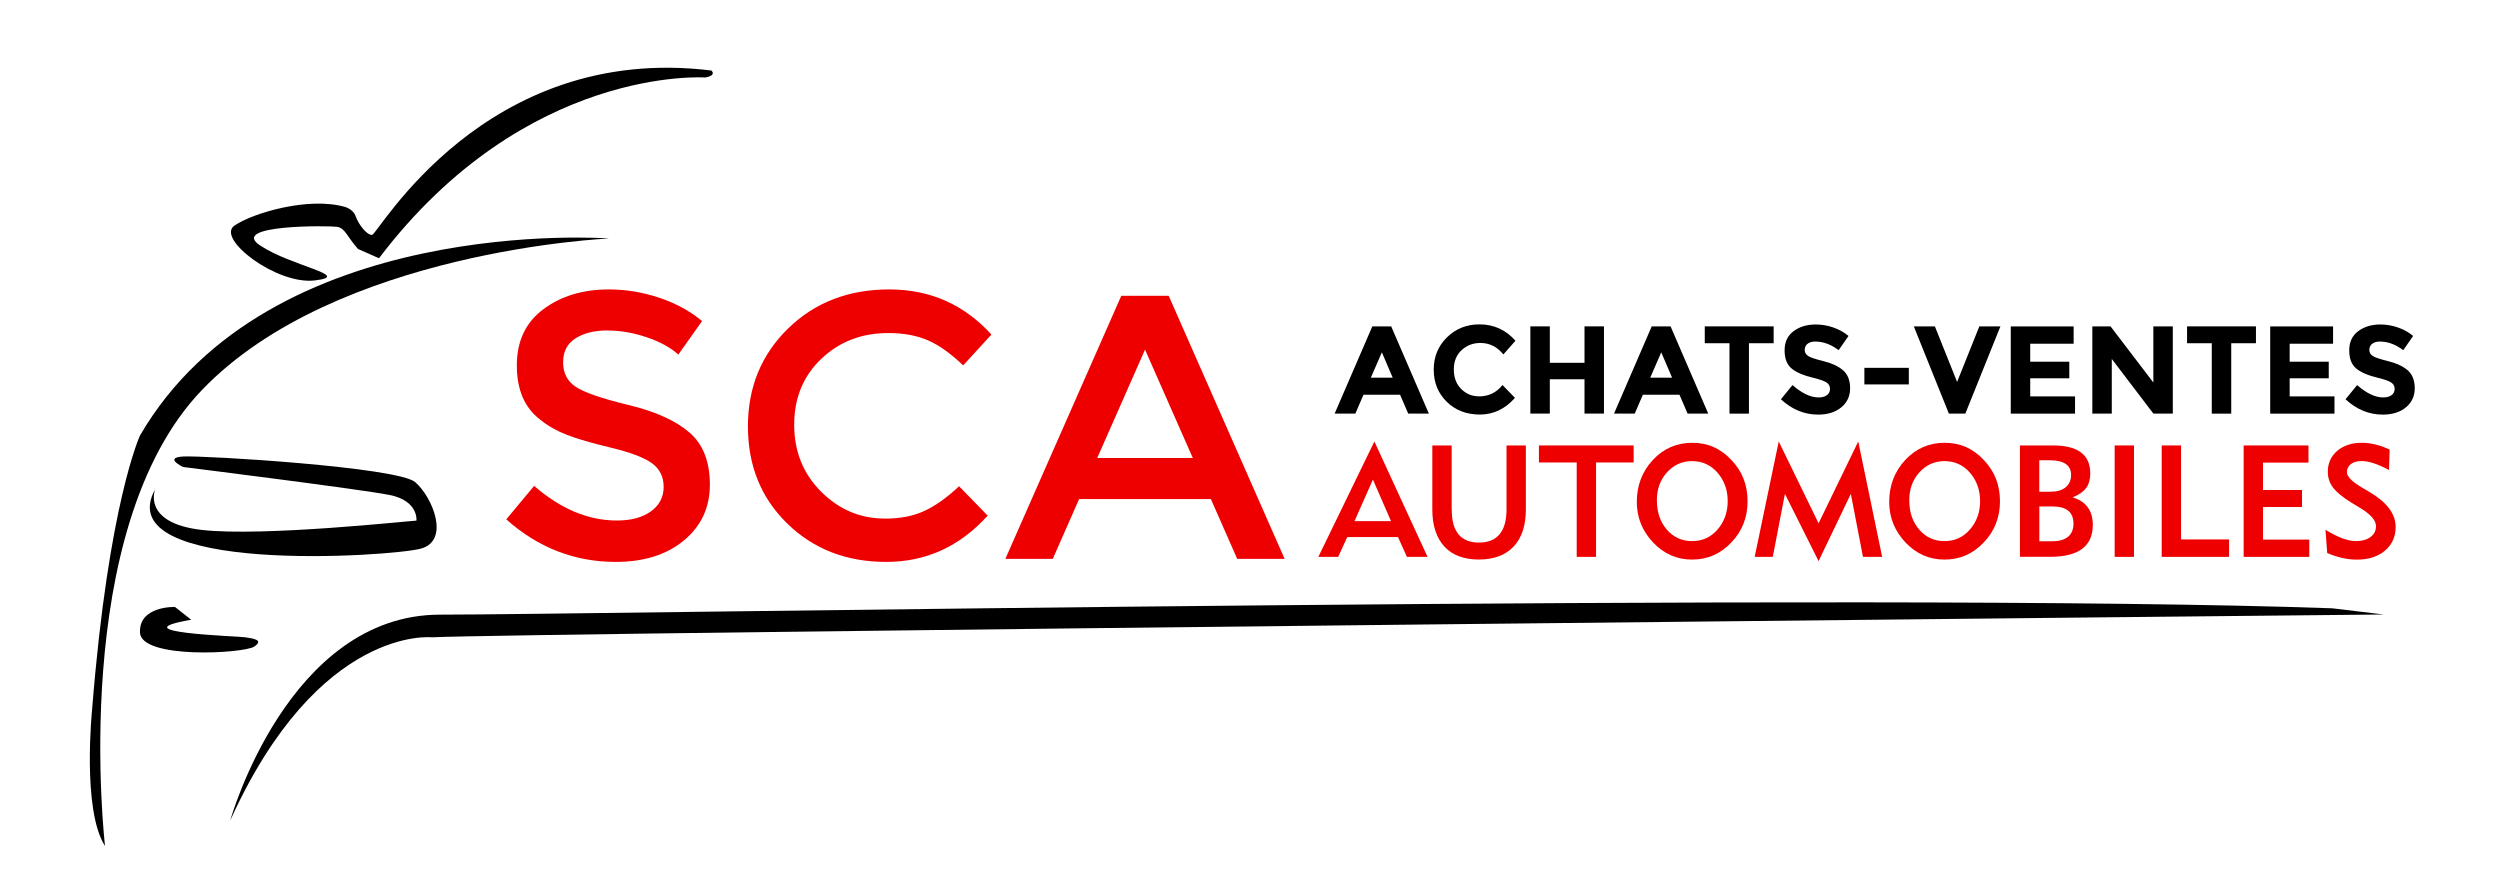
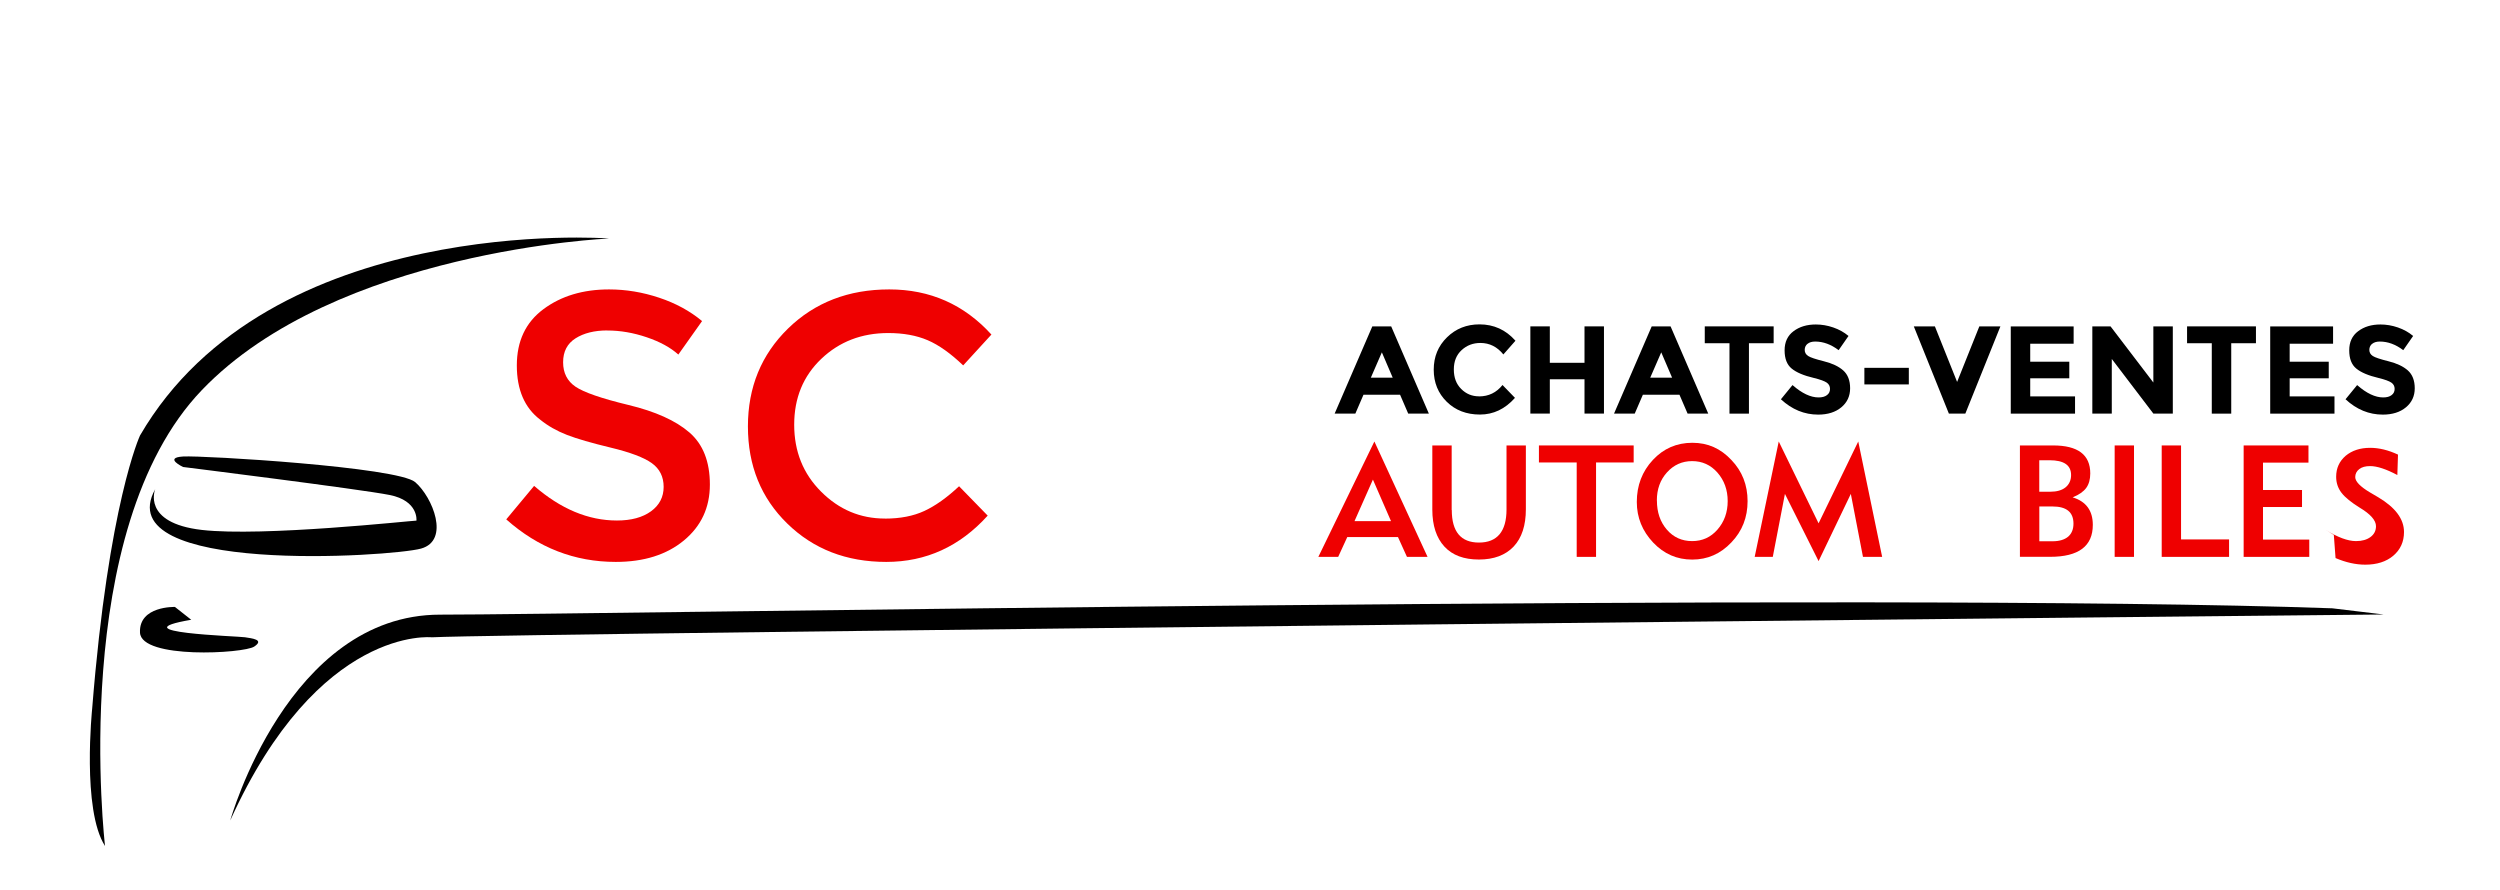
<svg xmlns="http://www.w3.org/2000/svg" id="Calque_1" data-name="Calque 1" version="1.1" viewBox="0 0 461.28 164.19">
  <defs>
    <style>
      .cls-1 {
        fill: #000;
      }

      .cls-1, .cls-2 {
        stroke-width: 0px;
      }

      .cls-2 {
        fill: #ef0000;
      }
    </style>
  </defs>
-   <path class="cls-1" d="M66.06,45.94c-1.94-2.15-2.37-3.87-3.87-4.09s-20.01-.43-14.2,3.44,17.21,5.59,10.11,6.45-18.29-7.75-14.85-10.11,13.77-5.38,20.44-3.44c0,0,1.51.43,1.94,1.72s1.94,3.44,3.01,3.44,20.65-35.5,62.61-30.34c0,0,1.08.86-1.08,1.29,0,0-33.13-2.37-60.24,33.35" />
  <path class="cls-1" d="M112.32,44s-62.61-4.73-86.49,36.36c0,0-5.81,12.48-8.82,50.35,0,0-1.94,18.72,2.37,25.39,0,0-6.88-58.31,17.86-84.12s75.09-27.97,75.09-27.97Z" />
  <path class="cls-1" d="M33.79,86.17s-3.66-1.72,0-1.94,39.59,1.94,42.82,4.73,6.45,10.76,1.08,12.26-57.88,4.95-49.05-10.97c0,0-2.58,6.24,8.61,7.53s38.73-1.72,39.59-1.72c0,0,.43-3.66-4.95-4.73s-38.08-5.16-38.08-5.16Z" />
  <path class="cls-1" d="M35.29,114.36l-3.01-2.37s-6.67-.22-6.45,4.73,19.15,3.87,21.08,2.58-.43-1.51-1.72-1.72-23.67-.86-9.9-3.23Z" />
  <g>
    <path class="cls-2" d="M112.06,60.97c-2.38,0-4.34.49-5.87,1.46-1.53.97-2.29,2.44-2.29,4.41s.76,3.47,2.29,4.51c1.53,1.04,4.78,2.17,9.76,3.37,4.98,1.2,8.73,2.89,11.25,5.07,2.52,2.18,3.78,5.38,3.78,9.62s-1.6,7.67-4.79,10.31c-3.19,2.64-7.39,3.96-12.57,3.96-7.59,0-14.33-2.62-20.21-7.85l5.14-6.18c4.91,4.26,10,6.39,15.28,6.39,2.64,0,4.73-.57,6.29-1.7,1.55-1.13,2.33-2.64,2.33-4.51s-.73-3.33-2.19-4.38c-1.46-1.04-3.97-1.99-7.54-2.85-3.57-.86-6.27-1.64-8.12-2.36-1.85-.72-3.5-1.65-4.93-2.81-2.87-2.18-4.31-5.51-4.31-10s1.63-7.95,4.9-10.38c3.26-2.43,7.3-3.65,12.12-3.65,3.1,0,6.18.51,9.24,1.53,3.06,1.02,5.69,2.45,7.92,4.31l-4.38,6.18c-1.44-1.3-3.38-2.36-5.83-3.19-2.45-.83-4.87-1.25-7.26-1.25Z" />
    <path class="cls-2" d="M163.28,95.69c2.82,0,5.25-.47,7.29-1.42,2.04-.95,4.17-2.47,6.39-4.55l5.28,5.42c-5.14,5.69-11.38,8.54-18.72,8.54s-13.43-2.36-18.26-7.08c-4.84-4.72-7.26-10.69-7.26-17.92s2.47-13.24,7.4-18.06c4.93-4.81,11.16-7.22,18.68-7.22s13.81,2.78,18.85,8.33l-5.21,5.69c-2.32-2.22-4.5-3.77-6.56-4.65-2.06-.88-4.48-1.32-7.26-1.32-4.91,0-9.03,1.59-12.36,4.76-3.33,3.17-5,7.22-5,12.15s1.65,9.05,4.97,12.36c3.31,3.31,7.23,4.96,11.77,4.96Z" />
-     <path class="cls-2" d="M199.11,92.08l-4.86,11.04h-8.75l21.39-48.54h8.75l21.39,48.54h-8.75l-4.86-11.04h-24.31ZM220.09,84.51l-8.82-20-8.82,20h17.64Z" />
  </g>
  <g>
    <path class="cls-2" d="M243.25,102.75l10.34-21.29,9.81,21.29h-3.8l-1.66-3.66h-9.35l-1.68,3.66h-3.66ZM256.66,96.16l-3.34-7.67-3.4,7.67h6.74Z" />
    <path class="cls-2" d="M267.87,94.1c0,4.01,1.68,6.01,5.02,6.01s5.08-2.03,5.08-6.1v-11.82h3.57v11.79c0,2.96-.75,5.26-2.24,6.85-1.51,1.6-3.66,2.41-6.42,2.41s-4.88-.78-6.36-2.38c-1.48-1.6-2.24-3.89-2.24-6.82v-11.85h3.57v11.91Z" />
    <path class="cls-2" d="M294.49,102.75h-3.57v-17.42h-6.97v-3.14h17.48v3.14h-6.94v17.42Z" />
    <path class="cls-2" d="M322.45,92.47c0,2.99-.99,5.52-2.99,7.61-2,2.12-4.41,3.17-7.23,3.17s-5.2-1.04-7.2-3.14c-2-2.12-3.02-4.62-3.02-7.49,0-3.05.99-5.63,2.96-7.75,1.97-2.12,4.41-3.17,7.29-3.17s5.2,1.05,7.2,3.17c2,2.09,2.99,4.62,2.99,7.61ZM305.72,92.35c0,2.18.61,3.95,1.83,5.37s2.79,2.12,4.67,2.12,3.43-.7,4.67-2.12c1.25-1.42,1.89-3.19,1.89-5.26s-.64-3.83-1.89-5.26c-1.25-1.42-2.82-2.12-4.67-2.12s-3.4.7-4.65,2.09c-1.25,1.39-1.86,3.11-1.86,5.17Z" />
    <path class="cls-2" d="M328.2,81.46l7.35,15.1,7.32-15.1,4.41,21.29h-3.54l-2.24-11.62-5.95,12.4-6.21-12.4-2.24,11.62h-3.34l4.44-21.29Z" />
-     <path class="cls-2" d="M369.02,92.47c0,2.99-.99,5.52-2.99,7.61-2,2.12-4.41,3.17-7.23,3.17s-5.2-1.04-7.2-3.14c-2-2.12-3.02-4.62-3.02-7.49,0-3.05.99-5.63,2.96-7.75,1.97-2.12,4.41-3.17,7.29-3.17s5.2,1.05,7.2,3.17c2,2.09,2.99,4.62,2.99,7.61ZM352.29,92.35c0,2.18.61,3.95,1.83,5.37s2.79,2.12,4.67,2.12,3.43-.7,4.67-2.12c1.25-1.42,1.89-3.19,1.89-5.26s-.64-3.83-1.89-5.26c-1.25-1.42-2.82-2.12-4.67-2.12s-3.4.7-4.65,2.09c-1.25,1.39-1.86,3.11-1.86,5.17Z" />
    <path class="cls-2" d="M372.7,82.19h6.13c4.56,0,6.85,1.71,6.85,5.17,0,1.1-.26,2-.75,2.67-.49.67-1.31,1.25-2.5,1.74,2.47.75,3.72,2.44,3.72,5.08,0,3.92-2.61,5.89-7.87,5.89h-5.58v-20.56ZM378.3,90.73c1.19,0,2.15-.26,2.82-.81.67-.55,1.02-1.31,1.02-2.27,0-1.83-1.33-2.73-3.98-2.73h-1.89v5.81h2.03ZM378.74,99.87c1.22,0,2.18-.29,2.85-.84.67-.58.99-1.39.99-2.41,0-2.12-1.28-3.17-3.86-3.17h-2.44v6.42h2.47Z" />
    <path class="cls-2" d="M390.18,82.19h3.57v20.56h-3.57v-20.56Z" />
    <path class="cls-2" d="M398.86,82.19h3.57v17.34h8.86v3.22h-12.43v-20.56Z" />
    <path class="cls-2" d="M413.98,82.19h11.96v3.17h-8.39v5.05h7.2v3.14h-7.2v6.01h8.54v3.19h-12.11v-20.56Z" />
-     <path class="cls-2" d="M429.08,97.75c2.24,1.39,4.12,2.09,5.63,2.09,1.13,0,2-.26,2.67-.75.67-.49,1.02-1.16,1.02-2,0-1.08-1.02-2.24-3.02-3.43l-1.54-.93c-1.54-.96-2.67-1.86-3.34-2.73s-.99-1.86-.99-2.96c0-1.57.58-2.85,1.74-3.86,1.19-.99,2.7-1.48,4.53-1.48,1.63,0,3.34.41,5.14,1.25l-.12,3.77c-2.06-1.1-3.75-1.65-5.02-1.65-.84,0-1.51.17-2,.55-.49.38-.75.87-.75,1.48,0,.81.93,1.77,2.76,2.85l1.48.87c3.17,1.89,4.76,4.01,4.76,6.42,0,1.8-.67,3.25-1.97,4.36s-3.05,1.66-5.17,1.66c-1.77,0-3.6-.41-5.49-1.22l-.32-4.27Z" />
+     <path class="cls-2" d="M429.08,97.75c2.24,1.39,4.12,2.09,5.63,2.09,1.13,0,2-.26,2.67-.75.67-.49,1.02-1.16,1.02-2,0-1.08-1.02-2.24-3.02-3.43c-1.54-.96-2.67-1.86-3.34-2.73s-.99-1.86-.99-2.96c0-1.57.58-2.85,1.74-3.86,1.19-.99,2.7-1.48,4.53-1.48,1.63,0,3.34.41,5.14,1.25l-.12,3.77c-2.06-1.1-3.75-1.65-5.02-1.65-.84,0-1.51.17-2,.55-.49.38-.75.87-.75,1.48,0,.81.93,1.77,2.76,2.85l1.48.87c3.17,1.89,4.76,4.01,4.76,6.42,0,1.8-.67,3.25-1.97,4.36s-3.05,1.66-5.17,1.66c-1.77,0-3.6-.41-5.49-1.22l-.32-4.27Z" />
  </g>
  <g>
    <path class="cls-1" d="M259.83,76.31l-1.5-3.48h-6.75l-1.5,3.48h-3.82l6.95-16.09h3.48l6.95,16.09h-3.82ZM254.97,65.01l-2.03,4.67h4.03l-2-4.67Z" />
    <path class="cls-1" d="M272.9,73.14c1.77,0,3.21-.7,4.33-2.1l2.3,2.37c-1.83,2.06-3.98,3.08-6.46,3.08s-4.52-.78-6.12-2.35c-1.6-1.57-2.41-3.54-2.41-5.93s.82-4.38,2.45-5.97c1.63-1.6,3.63-2.39,6-2.39,2.64,0,4.85,1.01,6.63,3.02l-2.23,2.53c-1.14-1.41-2.55-2.12-4.24-2.12-1.35,0-2.51.44-3.46,1.32-.96.88-1.44,2.07-1.44,3.57s.45,2.7,1.36,3.6c.91.91,2,1.36,3.29,1.36Z" />
    <path class="cls-1" d="M292.36,60.22h3.59v16.09h-3.59v-6.33h-6.4v6.33h-3.59v-16.09h3.59v6.72h6.4v-6.72Z" />
    <path class="cls-1" d="M311.38,76.31l-1.5-3.48h-6.75l-1.5,3.48h-3.82l6.95-16.09h3.48l6.95,16.09h-3.82ZM306.52,65.01l-2.03,4.67h4.03l-2-4.67Z" />
    <path class="cls-1" d="M322.7,63.33v12.99h-3.59v-12.99h-4.56v-3.11h12.71v3.11h-4.56Z" />
    <path class="cls-1" d="M333.51,63.43c-.34.28-.52.66-.52,1.13s.21.84.63,1.12c.42.28,1.4.6,2.92.98s2.71.94,3.56,1.69c.84.75,1.27,1.85,1.27,3.29s-.54,2.61-1.62,3.51-2.51,1.35-4.27,1.35c-2.55,0-4.84-.94-6.88-2.83l2.14-2.62c1.73,1.52,3.34,2.28,4.81,2.28.66,0,1.18-.14,1.55-.43.38-.28.56-.67.56-1.15s-.2-.87-.6-1.15c-.4-.28-1.19-.57-2.37-.86-1.87-.44-3.24-1.02-4.11-1.74-.87-.71-1.3-1.83-1.3-3.36s.55-2.71,1.65-3.53c1.1-.83,2.47-1.24,4.11-1.24,1.07,0,2.15.18,3.22.55,1.07.37,2.01.89,2.81,1.57l-1.82,2.62c-1.4-1.06-2.84-1.59-4.33-1.59-.6,0-1.07.14-1.42.43Z" />
    <path class="cls-1" d="M344,70.93v-3.06h8.2v3.06h-8.2Z" />
    <path class="cls-1" d="M361.11,70.47l4.1-10.25h3.89l-6.47,16.09h-3.04l-6.47-16.09h3.89l4.1,10.25Z" />
    <path class="cls-1" d="M382.61,60.22v3.2h-8.01v3.32h7.21v3.06h-7.21v3.34h8.27v3.18h-11.86v-16.09h11.6Z" />
    <path class="cls-1" d="M397.32,60.22h3.59v16.09h-3.59l-7.67-10.08v10.08h-3.59v-16.09h3.36l7.9,10.36v-10.36Z" />
    <path class="cls-1" d="M411.69,63.33v12.99h-3.59v-12.99h-4.56v-3.11h12.71v3.11h-4.56Z" />
    <path class="cls-1" d="M430.48,60.22v3.2h-8.01v3.32h7.21v3.06h-7.21v3.34h8.27v3.18h-11.86v-16.09h11.6Z" />
    <path class="cls-1" d="M437.69,63.43c-.34.28-.52.66-.52,1.13s.21.84.63,1.12c.42.28,1.4.6,2.92.98s2.71.94,3.56,1.69c.84.75,1.27,1.85,1.27,3.29s-.54,2.61-1.62,3.51-2.51,1.35-4.27,1.35c-2.55,0-4.84-.94-6.88-2.83l2.14-2.62c1.73,1.52,3.34,2.28,4.81,2.28.66,0,1.18-.14,1.55-.43.38-.28.56-.67.56-1.15s-.2-.87-.6-1.15c-.4-.28-1.19-.57-2.37-.86-1.87-.44-3.24-1.02-4.11-1.74-.87-.71-1.3-1.83-1.3-3.36s.55-2.71,1.65-3.53c1.1-.83,2.47-1.24,4.11-1.24,1.07,0,2.15.18,3.22.55,1.07.37,2.01.89,2.81,1.57l-1.82,2.62c-1.4-1.06-2.84-1.59-4.33-1.59-.6,0-1.07.14-1.42.43Z" />
  </g>
  <path class="cls-1" d="M42.49,151.36s10.63-37.95,38.71-37.95,263.76-4.21,349.14-1.17l9.49,1.14s-345.73,3.45-360.15,4.21c0,0-20.87-2.28-37.19,33.78Z" />
</svg>